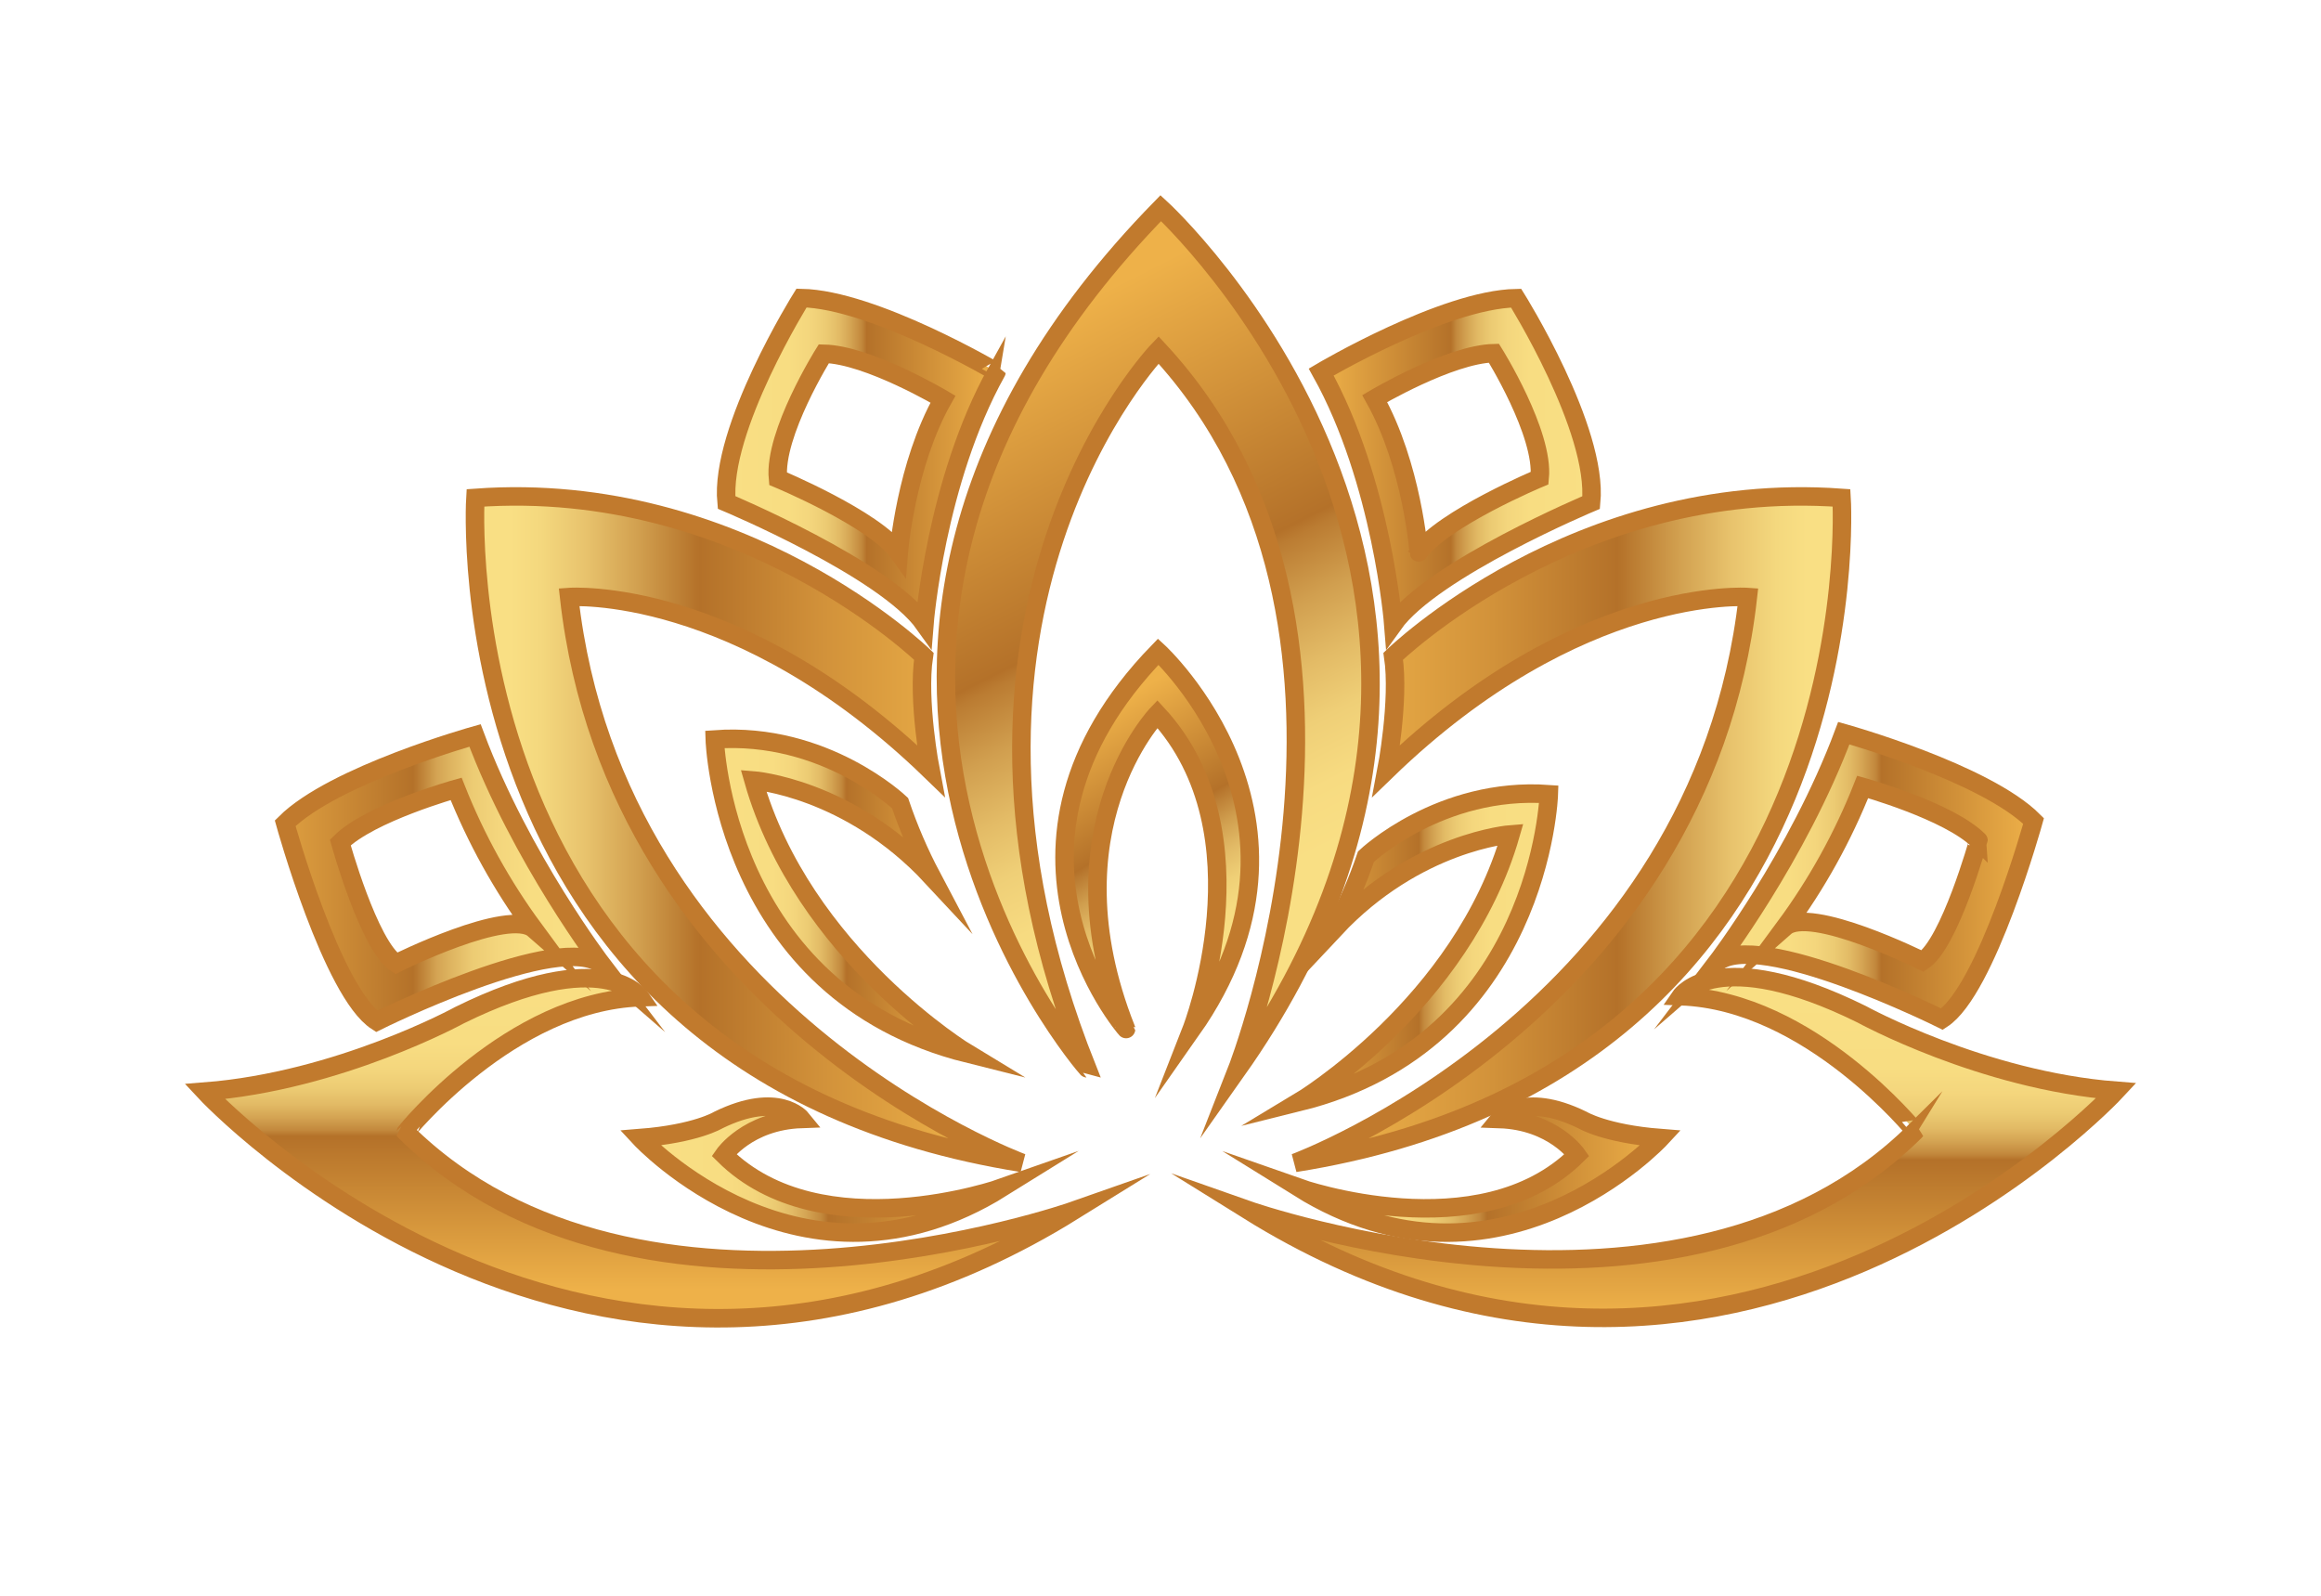
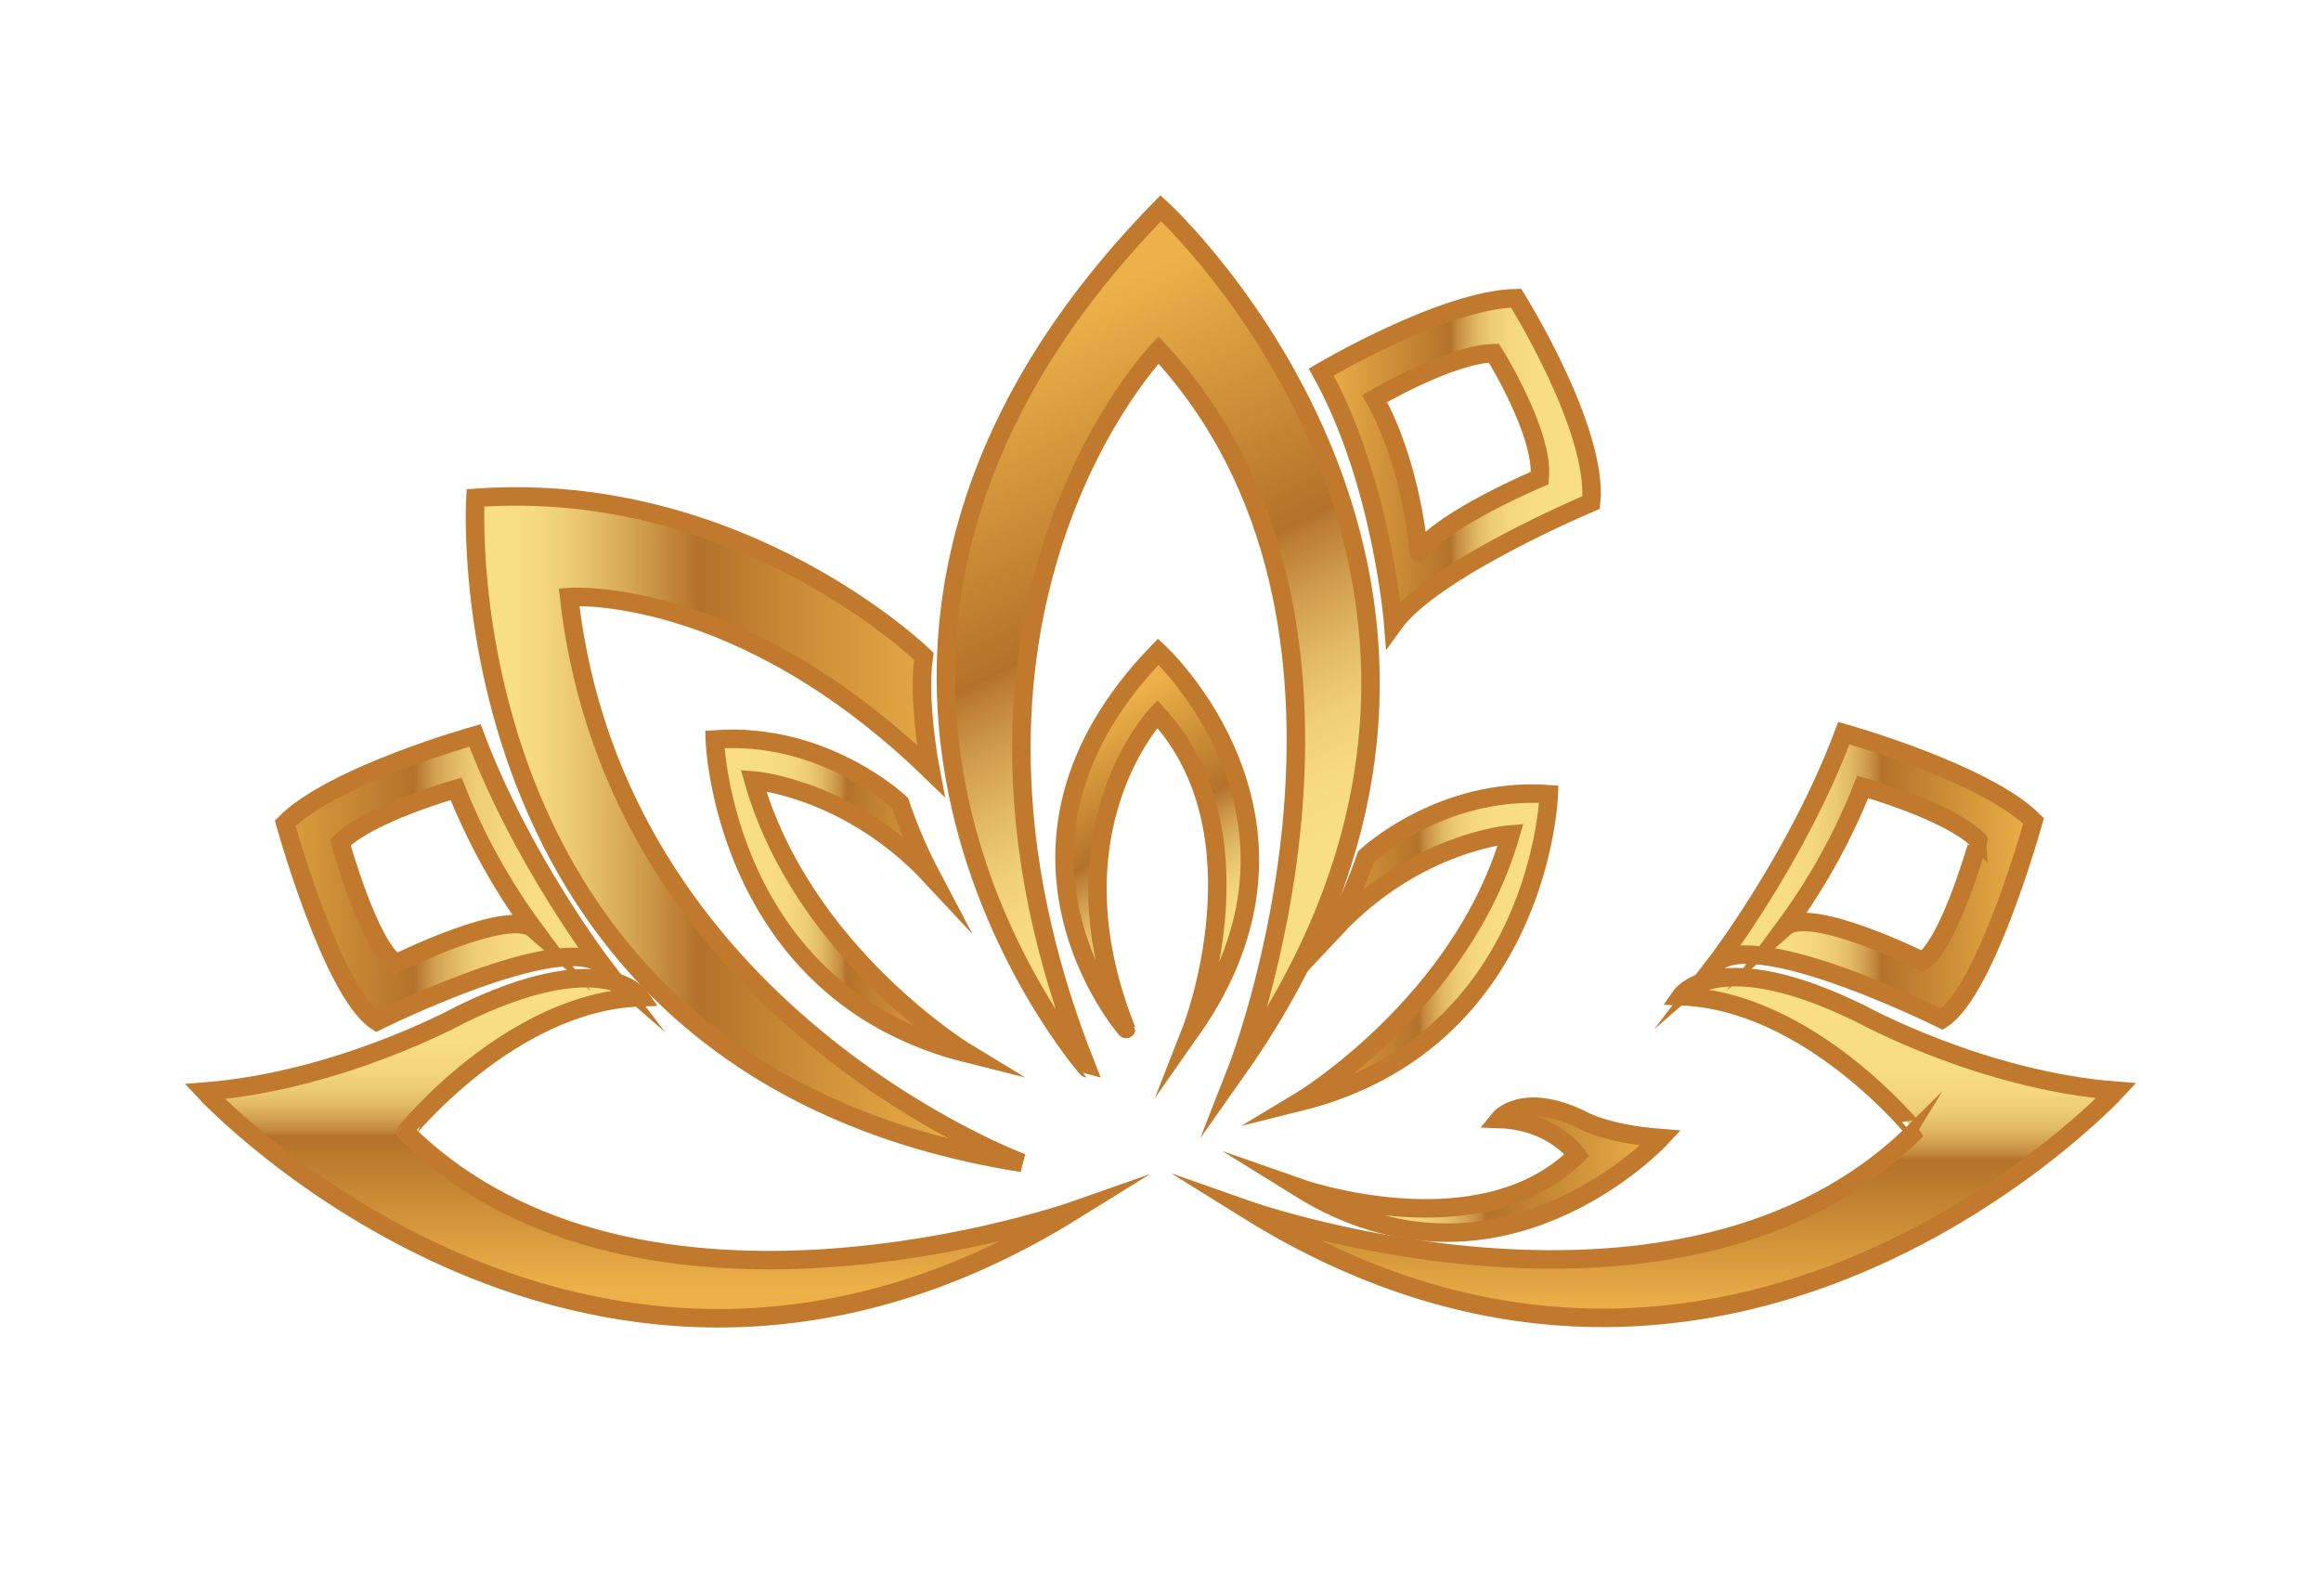
<svg xmlns="http://www.w3.org/2000/svg" width="64" height="44" viewBox="0 0 64 44" fill="none">
  <path fill-rule="evenodd" clip-rule="evenodd" d="M32.008 5.739C32.008 5.739 43.485 16.226 34.102 29.517C34.102 29.517 38.943 17.188 31.946 9.65C31.946 9.65 24.96 16.878 29.976 29.456C29.968 29.456 19.993 18.032 32.008 5.739Z" fill="url(#paint0_linear_2721_69)" stroke="#C17A2D" stroke-width="0.51" stroke-miterlimit="10" />
  <path fill-rule="evenodd" clip-rule="evenodd" d="M41.346 30.854C41.346 30.854 41.981 30.071 43.638 30.884C43.638 30.884 44.259 31.261 45.792 31.381C45.792 31.381 41.34 36.185 35.817 32.751C35.817 32.751 40.802 34.504 43.484 31.846C43.484 31.846 42.834 30.905 41.346 30.854Z" fill="url(#paint1_linear_2721_69)" stroke="#C17A2D" stroke-width="0.51" stroke-miterlimit="10" />
-   <path fill-rule="evenodd" clip-rule="evenodd" d="M22.1 30.852C22.1 30.852 21.467 30.07 19.809 30.882C19.809 30.882 19.196 31.259 17.654 31.38C17.654 31.38 22.106 36.185 27.629 32.749C27.629 32.749 22.645 34.505 19.962 31.845C19.962 31.845 20.613 30.904 22.1 30.852Z" fill="url(#paint2_linear_2721_69)" stroke="#C17A2D" stroke-width="0.51" stroke-miterlimit="10" />
  <path fill-rule="evenodd" clip-rule="evenodd" d="M31.939 17.969C31.939 17.969 36.951 22.571 32.853 28.4C32.853 28.4 34.969 22.992 31.912 19.686C31.912 19.686 28.864 22.856 31.051 28.373C31.051 28.379 26.695 23.371 31.939 17.969Z" fill="url(#paint3_linear_2721_69)" stroke="#C17A2D" stroke-width="0.51" stroke-miterlimit="10" />
  <path fill-rule="evenodd" clip-rule="evenodd" d="M37.666 23.62C37.666 23.62 39.712 21.682 42.708 21.898C42.708 21.898 42.499 28.732 35.819 30.387C35.819 30.387 40.31 27.695 41.654 23.006C41.654 23.006 39.059 23.2 36.803 25.607C37.144 24.969 37.432 24.305 37.666 23.62Z" fill="url(#paint4_linear_2721_69)" stroke="#C17A2D" stroke-width="0.51" stroke-miterlimit="10" />
  <path fill-rule="evenodd" clip-rule="evenodd" d="M25.474 18.095C25.474 18.095 20.453 13.197 13.109 13.728C13.109 13.728 12.115 29.509 28.183 32.064C28.183 32.064 16.975 27.925 15.693 16.462C15.693 16.462 20.359 16.115 25.66 21.248C25.66 21.248 25.289 19.317 25.474 18.095Z" fill="url(#paint5_linear_2721_69)" stroke="#C17A2D" stroke-width="0.51" stroke-miterlimit="10" />
-   <path fill-rule="evenodd" clip-rule="evenodd" d="M38.417 18.095C38.417 18.095 43.438 13.197 50.78 13.728C50.78 13.728 51.774 29.509 35.708 32.064C35.708 32.064 46.914 27.925 48.197 16.462C48.197 16.462 43.53 16.115 38.23 21.248C38.23 21.248 38.601 19.317 38.417 18.095Z" fill="url(#paint6_linear_2721_69)" stroke="#C17A2D" stroke-width="0.51" stroke-miterlimit="10" />
  <path fill-rule="evenodd" clip-rule="evenodd" d="M46.347 27.468C46.347 27.468 47.356 26.002 51.334 27.966C51.334 27.966 54.652 29.79 58.354 30.076C58.354 30.076 47.663 41.616 34.402 33.363C34.402 33.363 46.37 37.576 52.812 31.19C52.809 31.197 49.919 27.597 46.347 27.468Z" fill="url(#paint7_linear_2721_69)" stroke="#C17A2D" stroke-width="0.51" stroke-miterlimit="10" />
  <path fill-rule="evenodd" clip-rule="evenodd" d="M17.654 27.497C17.654 27.497 16.641 26.032 12.667 27.993C12.667 27.993 9.35 29.811 5.647 30.098C5.647 30.098 16.338 41.611 29.599 33.385C29.599 33.385 17.631 37.589 11.189 31.217C11.189 31.214 14.082 27.62 17.654 27.497Z" fill="url(#paint8_linear_2721_69)" stroke="#C17A2D" stroke-width="0.51" stroke-miterlimit="10" />
-   <path d="M22.101 8.218C22.101 8.218 19.837 11.835 20.034 13.853C20.034 13.853 24.408 15.686 25.49 17.207C25.49 17.207 25.8 13.266 27.478 10.255C27.478 10.258 24.091 8.258 22.101 8.218ZM24.782 15.24C24.121 14.309 21.452 13.197 21.452 13.197C21.331 11.962 22.716 9.754 22.716 9.754C23.936 9.777 26.002 11.006 26.002 11.006C24.971 12.831 24.782 15.24 24.782 15.24Z" fill="url(#paint9_linear_2721_69)" stroke="#C17A2D" stroke-width="0.51" stroke-miterlimit="10" />
  <path d="M36.431 10.258C38.11 13.269 38.419 17.21 38.419 17.21C39.506 15.689 43.875 13.856 43.875 13.856C44.072 11.835 41.806 8.221 41.806 8.221C39.812 8.257 36.431 10.258 36.431 10.258ZM37.907 10.99C37.907 10.99 39.973 9.766 41.193 9.738C41.193 9.738 42.578 11.95 42.456 13.181C42.456 13.181 39.782 14.301 39.121 15.232C39.125 15.24 38.938 12.831 37.907 10.99Z" fill="url(#paint10_linear_2721_69)" stroke="#C17A2D" stroke-width="0.51" stroke-miterlimit="10" />
  <path d="M50.842 20.215C49.569 23.621 47.332 26.548 47.332 26.548C48.461 25.567 53.55 28.101 53.55 28.101C54.781 27.304 56.074 22.637 56.074 22.637C54.741 21.303 50.842 20.215 50.842 20.215ZM53.015 26.501C53.015 26.501 49.91 24.955 49.22 25.562C50.097 24.373 50.817 23.074 51.362 21.698C51.362 21.698 53.741 22.361 54.556 23.175C54.556 23.167 53.766 26.016 53.015 26.501Z" fill="url(#paint11_linear_2721_69)" stroke="#C17A2D" stroke-width="0.51" stroke-miterlimit="10" />
  <path d="M7.864 22.699C7.864 22.699 9.157 27.367 10.39 28.162C10.39 28.162 15.48 25.628 16.608 26.611C16.608 26.611 14.37 23.682 13.098 20.278C13.098 20.278 9.199 21.366 7.864 22.699ZM9.384 23.23C10.197 22.416 12.577 21.751 12.577 21.751C13.123 23.127 13.843 24.427 14.719 25.617C14.031 25.017 10.924 26.564 10.924 26.564C10.172 26.078 9.384 23.23 9.384 23.23Z" fill="url(#paint12_linear_2721_69)" stroke="#C17A2D" stroke-width="0.51" stroke-miterlimit="10" />
  <path fill-rule="evenodd" clip-rule="evenodd" d="M24.819 22.145C24.819 22.145 22.745 20.167 19.709 20.388C19.709 20.388 19.921 27.363 26.691 29.053C26.691 29.053 22.14 26.305 20.777 21.519C20.777 21.519 23.406 21.717 25.692 24.174C25.348 23.523 25.056 22.844 24.819 22.145Z" fill="url(#paint13_linear_2721_69)" stroke="#C17A2D" stroke-width="0.51" stroke-miterlimit="10" />
  <defs>
    <linearGradient id="paint0_linear_2721_69" x1="34.729" y1="24.377" x2="27.283" y2="9.606" gradientUnits="userSpaceOnUse">
      <stop stop-color="#F9DF84" />
      <stop offset="0.1" stop-color="#F7DB81" />
      <stop offset="0.2" stop-color="#EFCF77" />
      <stop offset="0.29" stop-color="#E3BB66" />
      <stop offset="0.39" stop-color="#D19F4F" />
      <stop offset="0.49" stop-color="#BB7C32" />
      <stop offset="0.51" stop-color="#B47129" />
      <stop offset="1" stop-color="#EEB149" />
    </linearGradient>
    <linearGradient id="paint1_linear_2721_69" x1="35.817" y1="32.25" x2="45.792" y2="32.25" gradientUnits="userSpaceOnUse">
      <stop stop-color="#F9DF84" />
      <stop offset="0.23" stop-color="#F8DD82" />
      <stop offset="0.31" stop-color="#F4D67D" />
      <stop offset="0.37" stop-color="#ECCB73" />
      <stop offset="0.42" stop-color="#E2BA65" />
      <stop offset="0.46" stop-color="#D4A453" />
      <stop offset="0.5" stop-color="#C3893D" />
      <stop offset="0.52" stop-color="#B47129" />
      <stop offset="1" stop-color="#EEB149" />
    </linearGradient>
    <linearGradient id="paint2_linear_2721_69" x1="17.654" y1="32.248" x2="27.629" y2="32.248" gradientUnits="userSpaceOnUse">
      <stop stop-color="#F9DF84" />
      <stop offset="0.23" stop-color="#F8DD82" />
      <stop offset="0.31" stop-color="#F4D67D" />
      <stop offset="0.37" stop-color="#ECCB73" />
      <stop offset="0.42" stop-color="#E2BA65" />
      <stop offset="0.46" stop-color="#D4A453" />
      <stop offset="0.5" stop-color="#C3893D" />
      <stop offset="0.52" stop-color="#B47129" />
      <stop offset="1" stop-color="#EEB149" />
    </linearGradient>
    <linearGradient id="paint3_linear_2721_69" x1="33.373" y1="26.221" x2="29.738" y2="19.986" gradientUnits="userSpaceOnUse">
      <stop stop-color="#F9DF84" />
      <stop offset="0.1" stop-color="#F6DB81" />
      <stop offset="0.2" stop-color="#EFCF76" />
      <stop offset="0.3" stop-color="#E2BA66" />
      <stop offset="0.4" stop-color="#D09E4E" />
      <stop offset="0.5" stop-color="#B97930" />
      <stop offset="0.52" stop-color="#B47129" />
      <stop offset="1" stop-color="#EEB149" />
    </linearGradient>
    <linearGradient id="paint4_linear_2721_69" x1="42.708" y1="26.133" x2="35.819" y2="26.133" gradientUnits="userSpaceOnUse">
      <stop stop-color="#F9DF84" />
      <stop offset="0.23" stop-color="#F8DD82" />
      <stop offset="0.31" stop-color="#F4D67D" />
      <stop offset="0.37" stop-color="#ECCB73" />
      <stop offset="0.42" stop-color="#E2BA65" />
      <stop offset="0.46" stop-color="#D4A453" />
      <stop offset="0.5" stop-color="#C3893D" />
      <stop offset="0.52" stop-color="#B47129" />
      <stop offset="1" stop-color="#EEB149" />
    </linearGradient>
    <linearGradient id="paint5_linear_2721_69" x1="14.076" y1="22.875" x2="27.826" y2="22.875" gradientUnits="userSpaceOnUse">
      <stop stop-color="#F9DF84" />
      <stop offset="0.06" stop-color="#F4D87E" />
      <stop offset="0.15" stop-color="#E8C36D" />
      <stop offset="0.25" stop-color="#D3A251" />
      <stop offset="0.37" stop-color="#B6742B" />
      <stop offset="0.38" stop-color="#B47129" />
      <stop offset="0.63" stop-color="#D2923A" />
      <stop offset="0.86" stop-color="#E6A945" />
      <stop offset="1" stop-color="#EEB149" />
    </linearGradient>
    <linearGradient id="paint6_linear_2721_69" x1="49.815" y1="22.875" x2="36.065" y2="22.875" gradientUnits="userSpaceOnUse">
      <stop stop-color="#F9DF84" />
      <stop offset="0.06" stop-color="#F4D87E" />
      <stop offset="0.15" stop-color="#E8C36D" />
      <stop offset="0.25" stop-color="#D3A251" />
      <stop offset="0.37" stop-color="#B6742B" />
      <stop offset="0.38" stop-color="#B47129" />
      <stop offset="0.63" stop-color="#D2923A" />
      <stop offset="0.86" stop-color="#E6A945" />
      <stop offset="1" stop-color="#EEB149" />
    </linearGradient>
    <linearGradient id="paint7_linear_2721_69" x1="46.378" y1="27.415" x2="46.378" y2="36.213" gradientUnits="userSpaceOnUse">
      <stop stop-color="#F9DF84" />
      <stop offset="0.23" stop-color="#F8DD82" />
      <stop offset="0.31" stop-color="#F4D67D" />
      <stop offset="0.37" stop-color="#ECCB73" />
      <stop offset="0.42" stop-color="#E2BA65" />
      <stop offset="0.46" stop-color="#D4A453" />
      <stop offset="0.5" stop-color="#C3893D" />
      <stop offset="0.52" stop-color="#B47129" />
      <stop offset="1" stop-color="#EEB149" />
    </linearGradient>
    <linearGradient id="paint8_linear_2721_69" x1="17.623" y1="26.759" x2="17.623" y2="35.557" gradientUnits="userSpaceOnUse">
      <stop stop-color="#F9DF84" />
      <stop offset="0.23" stop-color="#F8DD82" />
      <stop offset="0.31" stop-color="#F4D67D" />
      <stop offset="0.37" stop-color="#ECCB73" />
      <stop offset="0.42" stop-color="#E2BA65" />
      <stop offset="0.46" stop-color="#D4A453" />
      <stop offset="0.5" stop-color="#C3893D" />
      <stop offset="0.52" stop-color="#B47129" />
      <stop offset="1" stop-color="#EEB149" />
    </linearGradient>
    <linearGradient id="paint9_linear_2721_69" x1="20.021" y1="12.715" x2="27.478" y2="12.715" gradientUnits="userSpaceOnUse">
      <stop stop-color="#F9DF84" />
      <stop offset="0.23" stop-color="#F8DD82" />
      <stop offset="0.31" stop-color="#F4D67D" />
      <stop offset="0.37" stop-color="#ECCB73" />
      <stop offset="0.42" stop-color="#E2BA65" />
      <stop offset="0.46" stop-color="#D4A453" />
      <stop offset="0.5" stop-color="#C3893D" />
      <stop offset="0.52" stop-color="#B47129" />
      <stop offset="1" stop-color="#EEB149" />
    </linearGradient>
    <linearGradient id="paint10_linear_2721_69" x1="43.888" y1="12.715" x2="36.429" y2="12.715" gradientUnits="userSpaceOnUse">
      <stop stop-color="#F9DF84" />
      <stop offset="0.23" stop-color="#F8DD82" />
      <stop offset="0.31" stop-color="#F4D67D" />
      <stop offset="0.37" stop-color="#ECCB73" />
      <stop offset="0.42" stop-color="#E2BA65" />
      <stop offset="0.46" stop-color="#D4A453" />
      <stop offset="0.5" stop-color="#C3893D" />
      <stop offset="0.52" stop-color="#B47129" />
      <stop offset="1" stop-color="#EEB149" />
    </linearGradient>
    <linearGradient id="paint11_linear_2721_69" x1="47.332" y1="24.158" x2="56.074" y2="24.158" gradientUnits="userSpaceOnUse">
      <stop stop-color="#F9DF84" />
      <stop offset="0.23" stop-color="#F8DD82" />
      <stop offset="0.31" stop-color="#F4D67D" />
      <stop offset="0.37" stop-color="#ECCB73" />
      <stop offset="0.42" stop-color="#E2BA65" />
      <stop offset="0.46" stop-color="#D4A453" />
      <stop offset="0.5" stop-color="#C3893D" />
      <stop offset="0.52" stop-color="#B47129" />
      <stop offset="1" stop-color="#EEB149" />
    </linearGradient>
    <linearGradient id="paint12_linear_2721_69" x1="17.2" y1="24.219" x2="6.45" y2="24.219" gradientUnits="userSpaceOnUse">
      <stop stop-color="#F9DF84" />
      <stop offset="0.24" stop-color="#F8DD82" />
      <stop offset="0.32" stop-color="#F4D67D" />
      <stop offset="0.39" stop-color="#ECCB73" />
      <stop offset="0.43" stop-color="#E2BA65" />
      <stop offset="0.48" stop-color="#D4A453" />
      <stop offset="0.51" stop-color="#C3893D" />
      <stop offset="0.54" stop-color="#B47129" />
      <stop offset="1" stop-color="#EEB149" />
    </linearGradient>
    <linearGradient id="paint13_linear_2721_69" x1="19.709" y1="24.711" x2="26.691" y2="24.711" gradientUnits="userSpaceOnUse">
      <stop stop-color="#F9DF84" />
      <stop offset="0.23" stop-color="#F8DD82" />
      <stop offset="0.31" stop-color="#F4D67D" />
      <stop offset="0.37" stop-color="#ECCB73" />
      <stop offset="0.42" stop-color="#E2BA65" />
      <stop offset="0.46" stop-color="#D4A453" />
      <stop offset="0.5" stop-color="#C3893D" />
      <stop offset="0.52" stop-color="#B47129" />
      <stop offset="1" stop-color="#EEB149" />
    </linearGradient>
  </defs>
</svg>